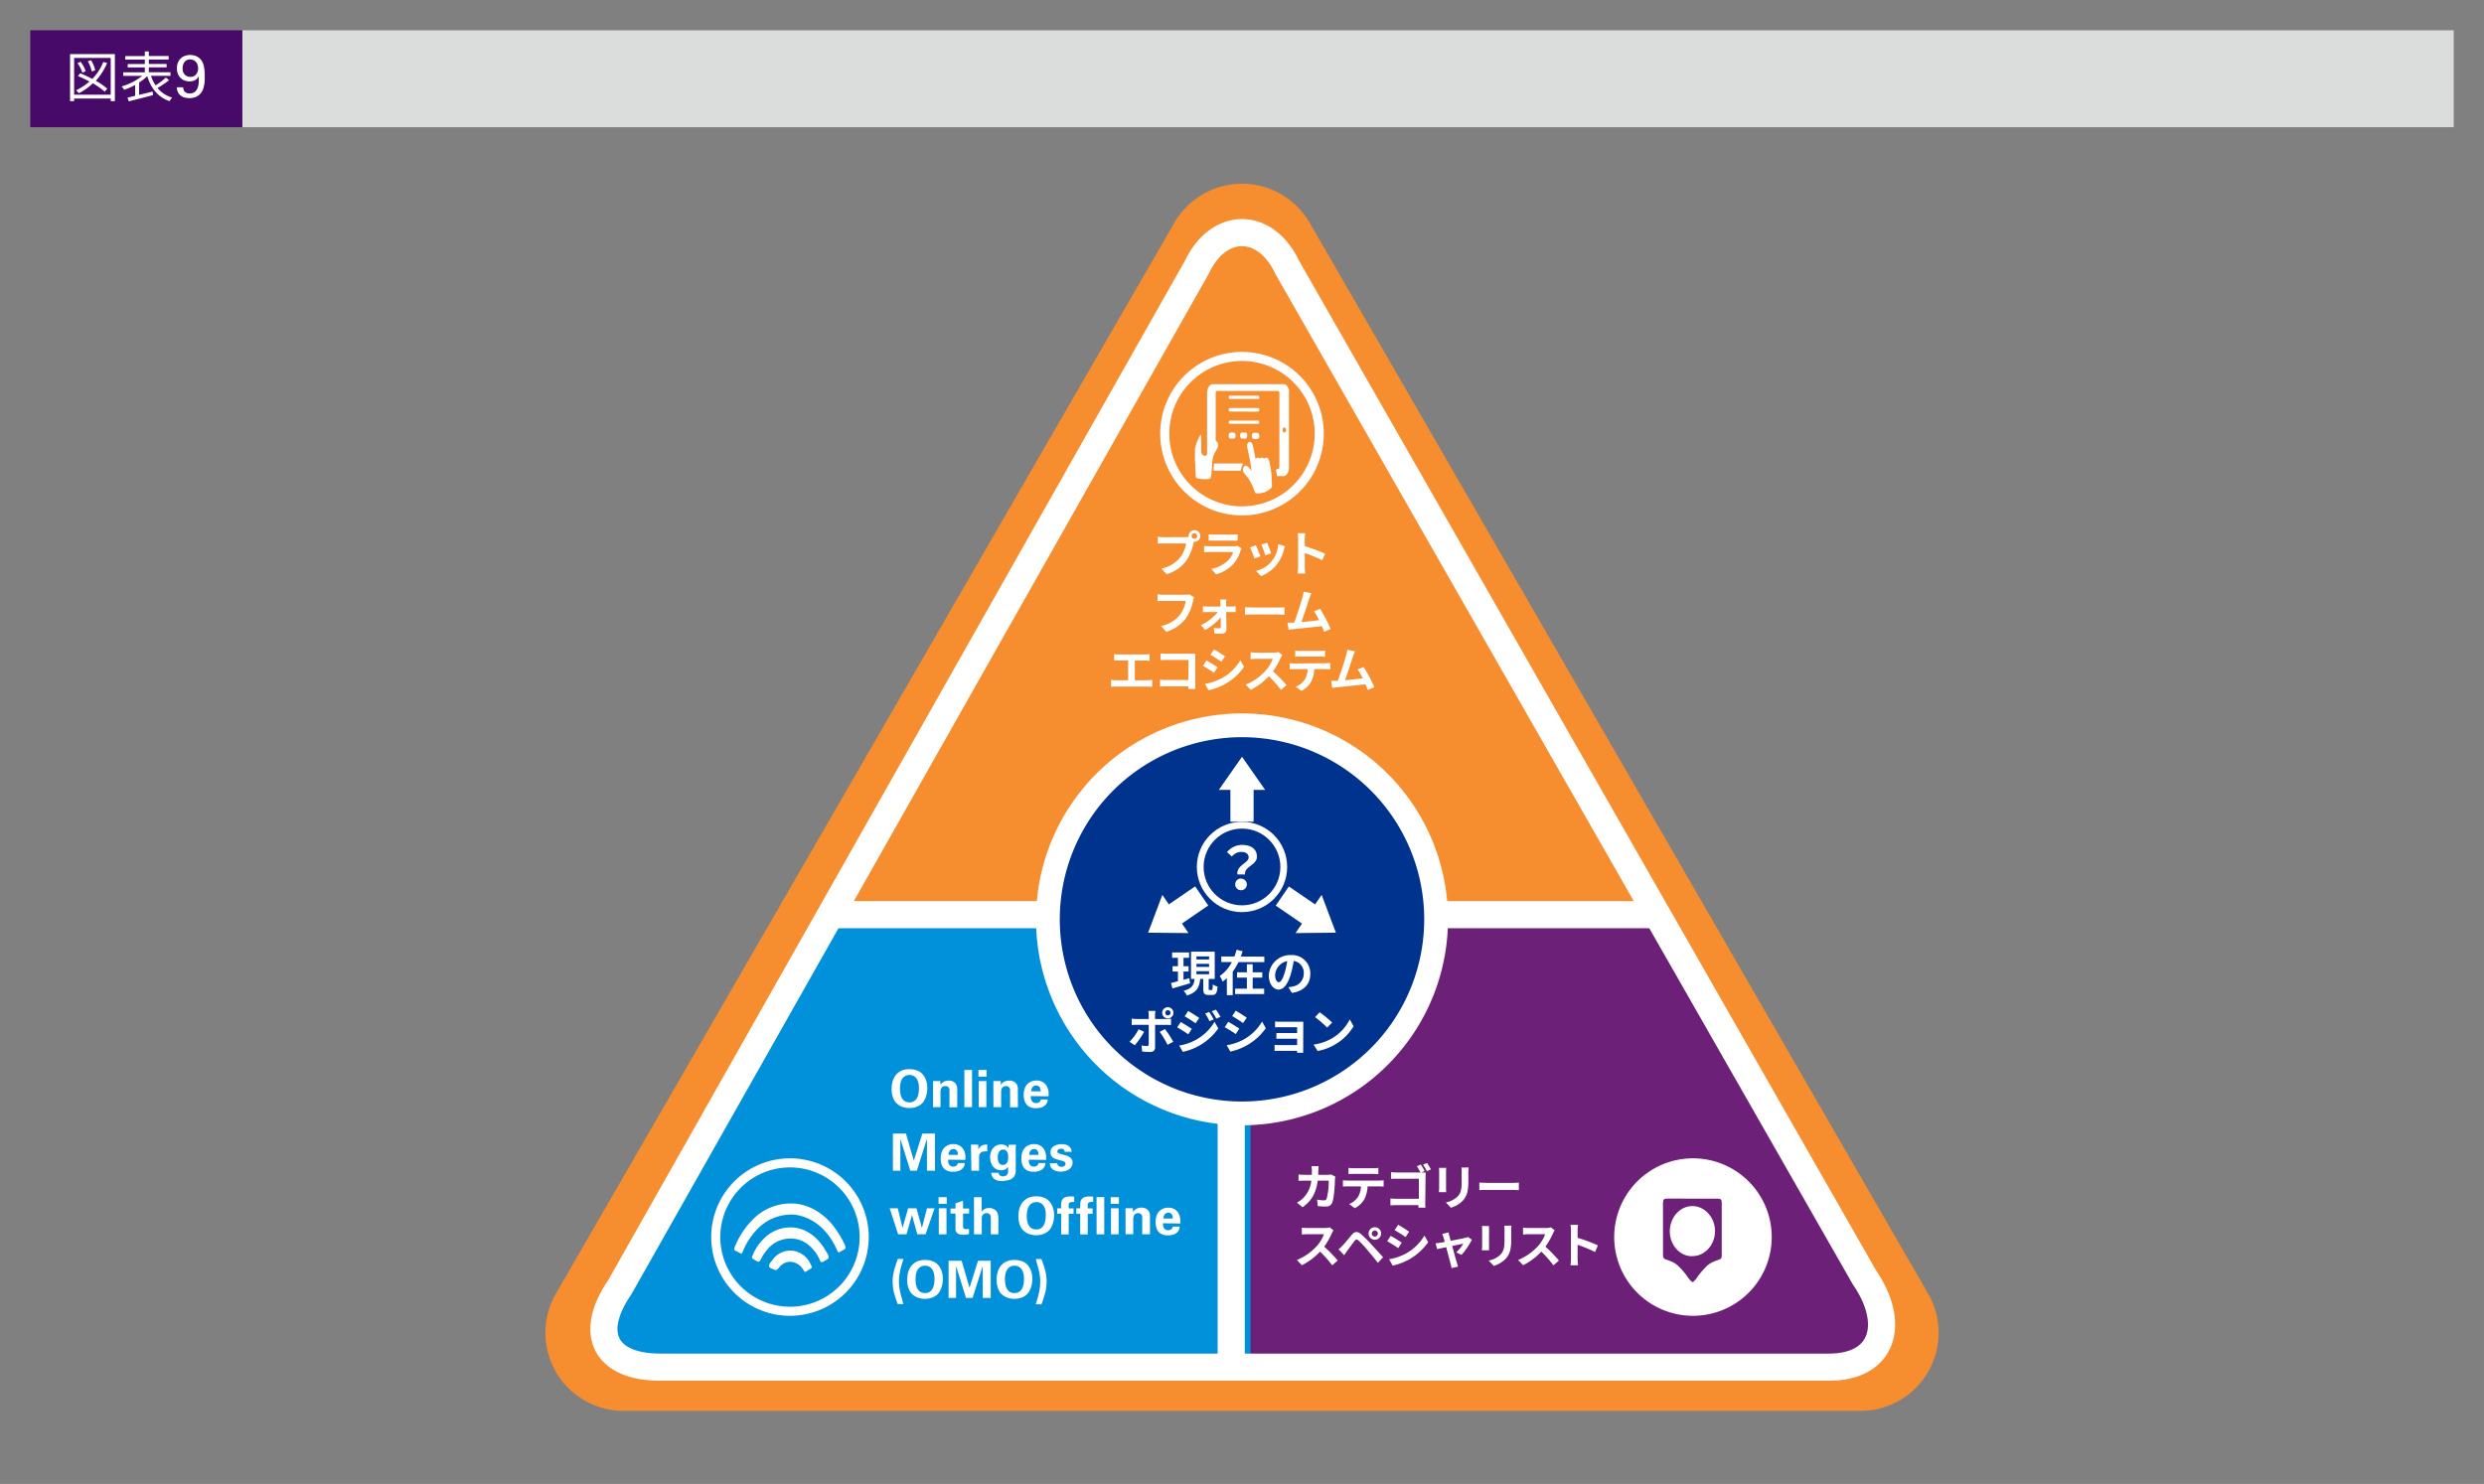
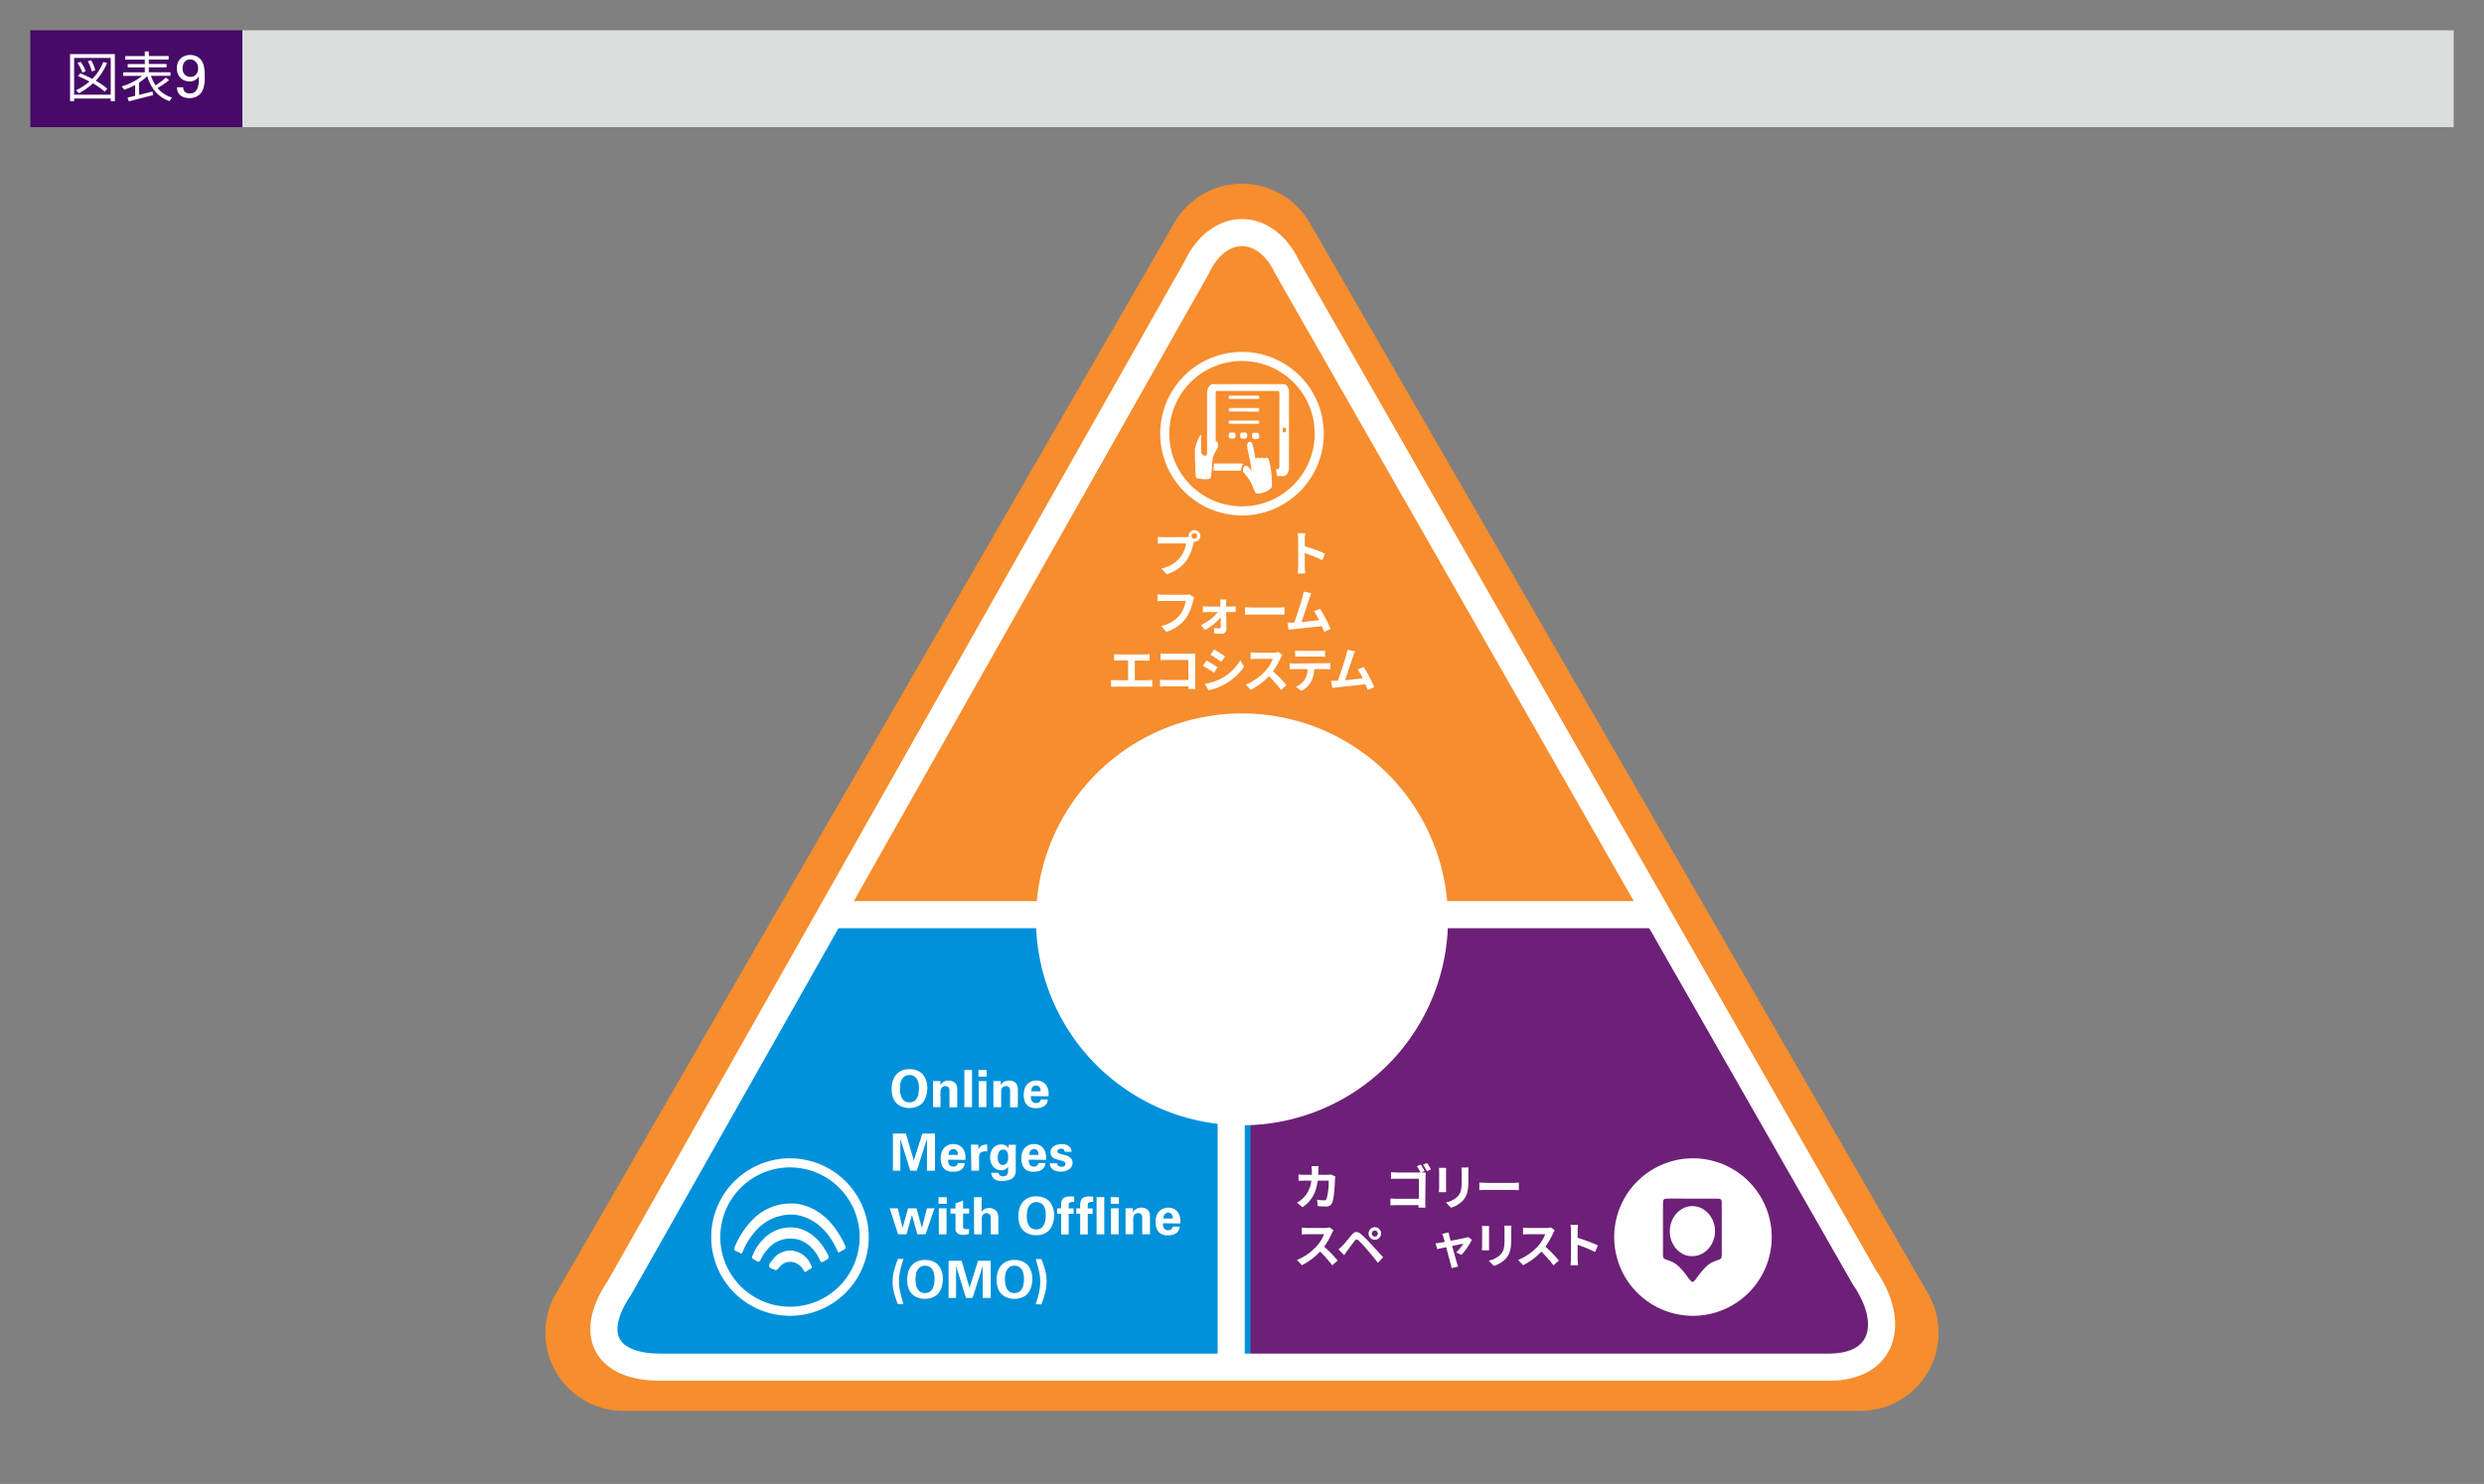
<svg xmlns="http://www.w3.org/2000/svg" viewBox="0 0 820 490">
  <rect x="0" y="0" width="820" height="490" fill="#808080" stroke="none" />
  <defs>
    <style>.cls-1{fill:#f68d2e;}.cls-1,.cls-2,.cls-3,.cls-8,.cls-9{fill-rule:evenodd;}.cls-2{fill:#6d2077;}.cls-3{fill:#0091da;}.cls-10,.cls-11,.cls-4{fill:none;}.cls-11,.cls-4{stroke:#fff;}.cls-4{stroke-width:8.96px;}.cls-5,.cls-8{fill:#fff;}.cls-6{fill:#dbdcdc;}.cls-7{fill:#470a68;}.cls-9{fill:#00338d;}.cls-11{stroke-miterlimit:10;stroke-width:2.24px;}</style>
  </defs>
  <g id="レイヤー_2" data-name="レイヤー 2">
    <g id="レイヤー_1-2" data-name="レイヤー 1">
      <path class="cls-1" d="M387.66,73.57,183.5,427.19a25.8,25.8,0,0,0,22.34,38.7H614.16a25.81,25.81,0,0,0,22.35-38.7L432.35,73.57a25.8,25.8,0,0,0-44.69,0" />
      <path class="cls-2" d="M407.66,437.09V302H547.05l68.38,119.69c10.62,15.47,6.23,29.73-11.63,29.73H407.66V437.09" />
      <path class="cls-3" d="M412.81,437.09V302H273.42L205.05,421.72c-10.63,15.47-6.24,29.73,11.62,29.73H412.81V437.09" />
      <path class="cls-4" d="M395,88.41,204.57,425.11C194,440.58,200,451.45,217.9,451.45H603.8c17.86,0,22.25-14.26,11.62-29.73L425,88.41C417.77,72.94,402.22,72.94,395,88.41Z" />
      <rect class="cls-5" x="272.48" y="297.55" width="276.26" height="8.96" />
      <rect class="cls-6" x="80" y="10" width="730" height="32" />
      <rect class="cls-7" x="10" y="10" width="70" height="32" />
      <path class="cls-5" d="M37.92,17.87V33.4H36.55v-.86H24.47v.86H23.13V17.87ZM36.55,31.26V19.14H24.47V31.26Zm-2-1a24.73,24.73,0,0,0-3.89-2.75A19.31,19.31,0,0,1,26,30.79a6.48,6.48,0,0,0-.89-1,18.13,18.13,0,0,0,4.42-2.86,38.42,38.42,0,0,0-3.8-1.82l.75-.9a39.8,39.8,0,0,1,4,1.85,17.26,17.26,0,0,0,3.62-5.6l1.25.34a20,20,0,0,1-3.73,5.87,23.54,23.54,0,0,1,3.8,2.62ZM27.2,24a11.26,11.26,0,0,0-1.62-3.15l1-.45a11,11,0,0,1,1.71,3.1Zm3.08-.41A11.39,11.39,0,0,0,29,20.24l1.06-.36a11.52,11.52,0,0,1,1.38,3.33Z" />
      <path class="cls-5" d="M55.83,26.47A32.11,32.11,0,0,1,52,29.06a9.78,9.78,0,0,0,4.84,3.17A4.54,4.54,0,0,0,56,33.4c-3.84-1.29-6.14-4.19-7.4-8.26a16.24,16.24,0,0,1-2.67,2.11v4.07c1.43-.35,3-.72,4.45-1.1l.14,1.19c-2.82.75-5.88,1.51-8,2.05l-.43-1.23c.72-.16,1.59-.36,2.52-.59V28.06A22.49,22.49,0,0,1,41,29.64a8.34,8.34,0,0,0-.86-1.1,19.69,19.69,0,0,0,6.82-3.49H40.68V23.88H47.8V22.26H42.16V21.14H47.8V19.68H41.35V18.51H47.8V17h1.33v1.49h6.55v1.17H49.13v1.46H55v1.12H49.13v1.62h7.16v1.17H49.85a12.23,12.23,0,0,0,1.51,3.15,26.22,26.22,0,0,0,3.4-2.56Z" />
      <path class="cls-5" d="M60.49,28.82a2.09,2.09,0,0,0,.5,1.46,2.2,2.2,0,0,0,1.69.56,2.43,2.43,0,0,0,1.75-.58,3.55,3.55,0,0,0,.89-1.46,6.89,6.89,0,0,0,.3-1.85c0-.65,0-1.25,0-1.79A3.08,3.08,0,0,1,65,26a3.47,3.47,0,0,1-.76.53,3.22,3.22,0,0,1-.83.27,4.14,4.14,0,0,1-.85.08A4.67,4.67,0,0,1,61,26.61a3.87,3.87,0,0,1-1.34-.83,4,4,0,0,1-.92-1.35,4.78,4.78,0,0,1-.34-1.88,4.85,4.85,0,0,1,.38-2,4,4,0,0,1,1-1.37,3.79,3.79,0,0,1,1.4-.78,5.19,5.19,0,0,1,1.6-.25,5.91,5.91,0,0,1,1.2.14,4.2,4.2,0,0,1,1.26.5,4.37,4.37,0,0,1,1.14,1,5,5,0,0,1,.83,1.7A9.84,9.84,0,0,1,67.48,23a16.5,16.5,0,0,1,.11,2.23c0,.34,0,.76,0,1.24A10.76,10.76,0,0,1,67.41,28,9.47,9.47,0,0,1,67,29.56,4.9,4.9,0,0,1,66.09,31a4.24,4.24,0,0,1-1.43,1,5.19,5.19,0,0,1-2.13.4,6.93,6.93,0,0,1-1.41-.16,3.56,3.56,0,0,1-1.32-.57,3.11,3.11,0,0,1-1-1.1,3.75,3.75,0,0,1-.4-1.76Zm4.91-6.23a3.73,3.73,0,0,0-.22-1.3,2.58,2.58,0,0,0-.6-.93,2.52,2.52,0,0,0-.85-.56,2.69,2.69,0,0,0-1-.18,2.43,2.43,0,0,0-1.06.23,2.28,2.28,0,0,0-.77.64,2.7,2.7,0,0,0-.46.93,3.85,3.85,0,0,0-.16,1.15A2.77,2.77,0,0,0,61,24.65a2.52,2.52,0,0,0,1.86.73,2.29,2.29,0,0,0,1.84-.77A3,3,0,0,0,65.4,22.59Z" />
      <rect class="cls-5" x="401.96" y="302.03" width="8.96" height="149.42" />
      <path class="cls-8" d="M478,303.58a68,68,0,1,1-68-68,68,68,0,0,1,68,68" />
-       <path class="cls-9" d="M470.15,303.58A60.15,60.15,0,1,1,410,243.43a60.14,60.14,0,0,1,60.15,60.15" />
      <path class="cls-5" d="M532.87,408.49a26,26,0,1,1,26,26,26,26,0,0,1-26-26" />
      <path class="cls-2" d="M558.65,414.77c3.92.08,7.35-3.44,7.49-8s-3.23-8.34-7.14-8.49c-4.2-.23-7.7,3.52-7.77,8.19s3.37,8.42,7.42,8.34m.07-19H567l.68.07a.79.79,0,0,1,.62.69,4.08,4.08,0,0,1,.07.92v17c0,.84-.21,1.22-.89,1.45s-1.1.39-1.65.62a7.8,7.8,0,0,0-2.82,1.91A28,28,0,0,0,560.1,422a7.16,7.16,0,0,1-1,1.15c-.27.23-.41.23-.75,0a10.87,10.87,0,0,1-1.44-1.76,21.52,21.52,0,0,0-3.09-3.52,7.48,7.48,0,0,0-2.68-1.53c-.28-.15-.62-.23-1-.38-.89-.23-1.17-.62-1.17-1.69V398a8,8,0,0,1,.07-1.3.82.82,0,0,1,.76-.85,17.69,17.69,0,0,1,1.92-.07Z" />
      <path class="cls-5" d="M260.78,385.49a23,23,0,1,1-23,23,23,23,0,0,1,23-23m0-3a26,26,0,1,0,26,26,26,26,0,0,0-26-26Z" />
      <path class="cls-8" d="M251.6,409.59a15,15,0,0,0-3,4.62c-.58,1.11-.44,1.3.29,1.67l.86.55c.87.37.87.37,1.59-.92a14.08,14.08,0,0,1,2.17-3.14,9.69,9.69,0,0,1,8.38-3.33c2.89.18,5.64,2,7.66,5a16.87,16.87,0,0,1,1.16,2.22c.43.74.57.55,1,.37l1.3-.74c.58-.37.72-.56.29-1.67-.44-.74-1-1.66-1.45-2.4-2.6-3.88-6.07-6.1-9.82-6.47a12.25,12.25,0,0,0-10.41,4.25m-3.9-6.09a28,28,0,0,0-5.2,8.31c-.29.92,0,1.11.43,1.3a7.46,7.46,0,0,1,1.16.55c.58.37.72.55,1.16-.55a22.7,22.7,0,0,1,4.19-6.66,15.61,15.61,0,0,1,12.86-5.36c4.47.56,8.81,3.15,12,8a28.22,28.22,0,0,1,2,3.69c.43.93.58.93,1,.56l1.3-.74c.44-.18.72-.37.29-1.48a32.67,32.67,0,0,0-2.46-4.43c-3.61-5.55-8.66-8.69-13.87-9.24a17.62,17.62,0,0,0-14.88,6.1m7.8,11.82a7.3,7.3,0,0,1,6.07-2.4,7.62,7.62,0,0,1,5.64,3.7c.14.37.29.55.43.92.72,1.11.29,1.11-.29,1.48l-1.15.74c-.58.37-.58.18-1.16-.74a5.21,5.21,0,0,0-3.75-2.4,4.48,4.48,0,0,0-3.91,1.66c-.86.92-1,1.29-1.73.92l-1-.37c-.58-.37-1.16-.55-.44-1.84l1.3-1.67" />
      <path class="cls-5" d="M410,119.2a24,24,0,1,1-24,24,24,24,0,0,1,24-24m0-3a27,27,0,1,0,27,27,27,27,0,0,0-27-27Z" />
      <path class="cls-8" d="M424,142.83c.24,0,.47-.36.55-.83s-.31-.83-.63-.83-.47.35-.47.83a.66.66,0,0,0,.55.83m1.5,12.14c-.24,1.07-.63,1.91-1.42,2.15l-.32.12a10,10,0,0,0-1.89,0c-.24,0-.32-.12-.4-.6l-.24-1.43.24-.35h.32c.47,0,.55-.24.55-1V130.09c0-.71-.08-1-.55-1h-20c-.4,0-.47.24-.47.71V147a1.38,1.38,0,0,1-.24.83,22.25,22.25,0,0,0-1.5,3.09c-.16.48-.32.6-.71.36s-.4-.24-.4-.95V129.85c0-1.78.87-3,2-3h23.22c.79,0,1.34.59,1.74,1.66l.08.48Z" />
      <path class="cls-8" d="M414.53,162.92a12.41,12.41,0,0,1-.87-2,15.45,15.45,0,0,0-2.92-4.64,1.87,1.87,0,0,1-.4-1.55c.16-.6.4-.84.79-1l.71.23a9.29,9.29,0,0,1,1.34,1.55c-.15-1.07-.31-2.14-.47-3.1-.32-1.54-.63-3.09-.95-4.52-.16-.83,0-1.66.47-1.9s1,0,1.27.83c.31,1.19.55,2.5.79,3.69v.12l.16.83.47-.24a.63.63,0,0,1,.87.12h.32a.63.63,0,0,1,1,0h.4c.55-.47,1.1-.24,1.42.72a28.11,28.11,0,0,1,.87,5.24c0,.95.08,1.9.08,2.85a1.16,1.16,0,0,1-.32,1.07,7.19,7.19,0,0,1-2.37,1.43,2.83,2.83,0,0,0-.95.24Z" />
      <path class="cls-8" d="M394.46,148.4a13.59,13.59,0,0,1,1.74-4.65l.23-.23a.76.76,0,0,1,.08.47v4.65c0,1,.24,1.54.87,1.78s1,0,1.35-.83a17.68,17.68,0,0,1,1.65-3.22,1.17,1.17,0,0,1,.64-.59.65.65,0,0,1,.87.24,1.85,1.85,0,0,1,.15,1.31,2.26,2.26,0,0,1-.31.95c-.32.48-.55,1.07-.87,1.55a8.62,8.62,0,0,0-.71,3.57,32.71,32.71,0,0,1-.4,3.93c-.08.47-.23.71-.63.83a11.43,11.43,0,0,1-4-.24c-.23-.12-.31-.24-.39-.59-.08-1.43-.16-2.86-.16-4.41l-.08-.24Z" />
      <path class="cls-8" d="M410.42,153.16a3.31,3.31,0,0,0-.71,1.9c0,.36-.16.36-.32.36H401c-.4,0-.4,0-.4-.71a4.87,4.87,0,0,0,.08-1.07c0-.48.16-.6.4-.6h9l.32.12" />
      <path class="cls-8" d="M410.66,135.9h-4.51a.56.56,0,0,1-.55-.6.55.55,0,0,1,.55-.59h9.09c.31,0,.47.23.47.59s-.16.6-.47.6c-1.5.11-3.08,0-4.58,0" />
      <path class="cls-8" d="M410.66,130.66h4.66c.23,0,.39.12.39.6s-.16.47-.39.47H406c-.23,0-.39-.24-.39-.59s.16-.48.39-.48h4.67Z" />
      <path class="cls-8" d="M410.66,138.87h4.58c.31,0,.47.24.47.6s-.16.47-.47.47h-9.17c-.31,0-.47-.11-.47-.47s.16-.6.47-.6Z" />
      <path class="cls-8" d="M410.58,144.83H410c-.39,0-.63-.36-.63-1s.24-1,.63-1h1.11c.39,0,.71.36.63,1s-.24,1-.63,1Z" />
      <path class="cls-8" d="M414.53,142.92H415c.4,0,.63.36.71,1s-.31,1-.71,1a1.9,1.9,0,0,1-1.11,0c-.39,0-.63-.36-.63-1s.24-1,.63-1Z" />
      <path class="cls-8" d="M406.78,144.83h-.63c-.31,0-.63-.36-.55-1s.24-1,.55-1h1.11c.39,0,.63.36.63,1s-.24,1-.63,1Z" />
      <rect class="cls-10" x="373.47" y="252.61" width="69.19" height="8.86" />
      <path class="cls-10" d="M374.16,253.3v7.56a58.64,58.64,0,0,1,14.31-7.56Zm54.32,0a58.15,58.15,0,0,1,13.5,7v-7Z" />
      <path class="cls-5" d="M391.47,177.36a6.67,6.67,0,0,0,.92-.06,1.46,1.46,0,0,1,0-.31,1.92,1.92,0,1,1,1.93,1.91.71.71,0,0,1-.21,0l-.13.48a16.3,16.3,0,0,1-2.4,5.83,12.71,12.71,0,0,1-6.44,4.42l-1.74-1.91a10.5,10.5,0,0,0,6.27-3.76,10.22,10.22,0,0,0,1.89-4.51h-7.46c-.73,0-1.48,0-1.9.06v-2.26a16.36,16.36,0,0,0,1.9.13Zm3.72-.37a.92.92,0,1,0-.91.92A.92.92,0,0,0,395.19,177Z" />
-       <path class="cls-5" d="M409.85,181.09a6.12,6.12,0,0,0-.3.67,11.49,11.49,0,0,1-2.37,4.44,12.07,12.07,0,0,1-5.72,3.46l-1.6-1.81a10.83,10.83,0,0,0,5.56-2.81,7,7,0,0,0,1.65-2.76h-7.74c-.38,0-1.18,0-1.85.08v-2.08c.67.06,1.36.09,1.85.09h7.93a3.32,3.32,0,0,0,1.17-.16ZM399,176.45a14.38,14.38,0,0,0,1.67.08h6.16a16.19,16.19,0,0,0,1.73-.08v2.06c-.44,0-1.19,0-1.76,0h-6.13c-.52,0-1.21,0-1.67,0Z" />
-       <path class="cls-5" d="M416.07,183.7l-1.95.74a33.94,33.94,0,0,0-1.46-3.7l1.92-.69C415,180.87,415.75,182.8,416.07,183.7Zm8.13-3.33c-.19.51-.29.85-.38,1.17a12.94,12.94,0,0,1-2.18,4.69,12.49,12.49,0,0,1-5.36,4l-1.68-1.71a9.45,9.45,0,0,0,7.34-8.84Zm-4.59,2.34-1.92.67a27.94,27.94,0,0,0-1.3-3.55l1.9-.63C418.6,179.89,419.38,182,419.61,182.71Z" />
      <path class="cls-5" d="M436.5,185a46.55,46.55,0,0,0-5.78-2.38v4.53c0,.46.08,1.58.15,2.23h-2.5a16.6,16.6,0,0,0,.16-2.23V178a11.34,11.34,0,0,0-.16-1.93h2.5a15.94,15.94,0,0,0-.15,1.93v2.36a51.26,51.26,0,0,1,6.69,2.48Z" />
      <path class="cls-5" d="M394.21,197.27a6.07,6.07,0,0,0-.35,1.12,16.55,16.55,0,0,1-2.4,5.82,12.83,12.83,0,0,1-6.44,4.42l-1.74-1.92a10.56,10.56,0,0,0,6.27-3.75,10.06,10.06,0,0,0,1.87-4.51H384c-.72,0-1.48,0-1.9.06v-2.25c.48.05,1.39.13,1.92.13h7.4a5.44,5.44,0,0,0,1.26-.13Z" />
      <path class="cls-5" d="M406.61,200.28c.42,0,1-.07,1.3-.1v1.94c-.37,0-.87,0-1.22,0h-1.92c.05,1.91.09,4.09.11,5.72a1.4,1.4,0,0,1-1.55,1.41c-.77,0-1.76,0-2.48-.08l-.13-1.83a14,14,0,0,0,1.84.15c.3,0,.42-.18.42-.5,0-.78,0-1.95,0-3.17a18,18,0,0,1-5.17,4.21l-1.39-1.6a16,16,0,0,0,5.6-4.31h-3.42c-.47,0-1,0-1.51.07v-2a13.75,13.75,0,0,0,1.46.1h4.35c0-.36,0-.68,0-1a10.85,10.85,0,0,0-.13-1.33h2.07a11.25,11.25,0,0,0-.07,1.33l0,1Z" />
      <path class="cls-5" d="M411,200.52c.57,0,1.74.09,2.57.09h8.6c.73,0,1.45-.06,1.87-.09V203c-.38,0-1.2-.08-1.87-.08h-8.6c-.91,0-2,0-2.57.08Z" />
      <path class="cls-5" d="M437.11,208.65c-.2-.55-.46-1.2-.75-1.89-2.61.3-7.46.81-9.47,1l-1.51.19-.37-2.33c.55,0,1.24,0,1.76,0h.44c.92-2.37,2.3-6.76,2.76-8.42a12.31,12.31,0,0,0,.39-1.84l2.54.51c-.22.48-.44,1.07-.68,1.77-.52,1.57-1.81,5.64-2.61,7.78,1.95-.19,4.22-.44,5.84-.64a19.6,19.6,0,0,0-1.68-2.93l2-.81a47.77,47.77,0,0,1,3.5,6.66Z" />
      <path class="cls-5" d="M378.89,224.61a10,10,0,0,0,1.49-.12v2.32a11.3,11.3,0,0,0-1.49-.08H368.35a12.14,12.14,0,0,0-1.57.08v-2.32a9.15,9.15,0,0,0,1.57.12h4.06v-6.53h-3.09c-.43,0-1.12,0-1.52.07V216a10.78,10.78,0,0,0,1.52.1H378a14.72,14.72,0,0,0,1.5-.1v2.2c-.48,0-1-.07-1.5-.07h-3.38v6.53Z" />
      <path class="cls-5" d="M392.31,227.48c0-.26,0-.53,0-.83H385c-.63,0-1.54,0-2.07.09v-2.29c.56.05,1.28.1,2,.1h7.38v-6.63h-7.19c-.67,0-1.53,0-2,.07v-2.23a19.16,19.16,0,0,0,2,.1h8.06l1.4,0c0,.36,0,1,0,1.47v8.29c0,.56,0,1.41.06,1.89Z" />
      <path class="cls-5" d="M401.92,220.36l-1.17,1.79a39.87,39.87,0,0,0-3.65-2.27l1.17-1.78C399.35,218.68,401.11,219.78,401.92,220.36Zm1.3,3.66a16.31,16.31,0,0,0,6.23-6l1.23,2.18a19.31,19.31,0,0,1-6.37,5.74,19.62,19.62,0,0,1-5.35,2l-1.2-2.12A17.58,17.58,0,0,0,403.22,224Zm1.17-7.28-1.2,1.78c-.9-.63-2.56-1.72-3.62-2.31l1.17-1.76C401.79,215,403.55,216.16,404.39,216.74Z" />
      <path class="cls-5" d="M423.3,216.27a10.29,10.29,0,0,0-.56,1,23.33,23.33,0,0,1-2.51,4.4,44.73,44.73,0,0,1,4.47,4.58l-1.83,1.58a37.09,37.09,0,0,0-4-4.53,21.23,21.23,0,0,1-6,4.5l-1.65-1.73a18.1,18.1,0,0,0,6.56-4.59,12.31,12.31,0,0,0,2.39-3.93h-5.43c-.67,0-1.55.1-1.89.12v-2.28a16.52,16.52,0,0,0,1.89.12h5.64a5.82,5.82,0,0,0,1.66-.21Z" />
      <path class="cls-5" d="M437.71,219a13.08,13.08,0,0,0,1.45-.09V221c-.4,0-1-.05-1.45-.05h-3.86a10.13,10.13,0,0,1-1,4.11,7.66,7.66,0,0,1-3.21,3.08l-1.88-1.36a6.68,6.68,0,0,0,2.9-2.29,6.79,6.79,0,0,0,1-3.54h-4.4c-.46,0-1.09,0-1.53.06V219c.48.05,1,.09,1.53.09Zm-8.44-2.19c-.56,0-1.23,0-1.71.07v-2.07a11.89,11.89,0,0,0,1.69.11h6.44a12.66,12.66,0,0,0,1.73-.11v2.07c-.56,0-1.17-.07-1.73-.07Z" />
      <path class="cls-5" d="M451.52,227.85c-.21-.55-.47-1.2-.76-1.89-2.6.3-7.46.81-9.47,1l-1.51.19-.36-2.33c.54,0,1.23,0,1.76,0h.43c.93-2.37,2.3-6.76,2.77-8.42a12.07,12.07,0,0,0,.38-1.84l2.55.51a16.94,16.94,0,0,0-.69,1.77c-.51,1.57-1.81,5.64-2.61,7.78,1.95-.19,4.22-.44,5.84-.64a19.6,19.6,0,0,0-1.68-2.93l2-.81a48.94,48.94,0,0,1,3.51,6.66Z" />
      <path class="cls-5" d="M392.85,324.69c-2,.6-4.16,1.22-5.81,1.7l-.48-1.79c.64-.15,1.43-.35,2.29-.58V320.8h-1.77v-1.74h1.77v-2.79h-1.92v-1.76h5.6v1.76h-1.84v2.79h1.67v1.74h-1.67v2.74l1.91-.53Zm7.11,2.23c.29,0,.35-.26.39-1.86a4.93,4.93,0,0,0,1.58.71c-.16,2.19-.58,2.78-1.76,2.78H399c-1.47,0-1.79-.54-1.79-2.16v-3.14h-1c-.29,2.61-1,4.47-4.43,5.48a5.87,5.87,0,0,0-1.06-1.57c2.9-.72,3.41-2,3.62-3.91h-1.17v-9H401v9h-2v3.14c0,.46,0,.53.3.53Zm-5-10.09h4.17v-1h-4.17Zm0,2.44h4.17v-1h-4.17Zm0,2.43h4.17v-1h-4.17Z" />
      <path class="cls-5" d="M417.37,315.89v1.82H408.8a17.63,17.63,0,0,1-1.87,3.16v7.75H405V323a11.92,11.92,0,0,1-1.4,1.13,12.92,12.92,0,0,0-.95-1.85,12.09,12.09,0,0,0,4-4.61h-3.48v-1.82h4.33c.27-.75.51-1.49.7-2.22l2,.47c-.18.6-.38,1.17-.61,1.75Zm-3.84,10.58h3.79v1.76h-9.59v-1.76h3.88v-3.65h-3.25v-1.76h3.25V318.4h1.92v2.66h3.17v1.76h-3.17Z" />
      <path class="cls-5" d="M425.31,326c.61-.08,1.06-.16,1.48-.25a4.3,4.3,0,0,0,3.6-4.25,3.93,3.93,0,0,0-3.32-4.19,33.65,33.65,0,0,1-.94,4.31c-.95,3.2-2.32,5.15-4.05,5.15s-3.23-1.94-3.23-4.61a7.07,7.07,0,0,1,7.29-6.79,6.05,6.05,0,0,1,6.41,6.2c0,3.33-2.05,5.7-6.05,6.3Zm-1.23-4.8a25.06,25.06,0,0,0,.85-3.84,5,5,0,0,0-4,4.59c0,1.6.64,2.39,1.23,2.39S423.44,323.36,424.08,321.22Z" />
      <path class="cls-5" d="M377.69,340.69a25.39,25.39,0,0,1-3.09,4.47L372.87,344a16.66,16.66,0,0,0,3-4.13Zm3.62-2.27v7.44c0,.93-.53,1.51-1.67,1.51a22.32,22.32,0,0,1-2.61-.15l-.19-2a10.8,10.8,0,0,0,1.78.19c.41,0,.57-.16.59-.58,0-.59,0-5.66,0-6.41v0h-4.07c-.48,0-1.1,0-1.55.06v-2.13a11.3,11.3,0,0,0,1.55.13h4.07V335.2a7.68,7.68,0,0,0-.15-1.39h2.37a13.47,13.47,0,0,0-.14,1.39v1.28H385a13.49,13.49,0,0,0,1.57-.11v2.1c-.5,0-1.13-.05-1.56-.05Zm3.26,1.38a36.19,36.19,0,0,1,2.74,4.21l-1.89,1a30.4,30.4,0,0,0-2.59-4.29Zm-.91-5.37a1.85,1.85,0,1,1,1.86,1.86A1.85,1.85,0,0,1,383.66,334.43Zm1,0a.87.87,0,1,0,1.74,0,.87.87,0,0,0-1.74,0Z" />
      <path class="cls-5" d="M393.43,339.75l-1.17,1.79c-.91-.64-2.58-1.71-3.65-2.29l1.15-1.76C390.85,338.07,392.61,339.17,393.43,339.75Zm1.28,3.65a16.16,16.16,0,0,0,6.22-6l1.24,2.18a19.32,19.32,0,0,1-6.36,5.76,19.52,19.52,0,0,1-5.35,2l-1.19-2.09A17.35,17.35,0,0,0,394.71,343.4Zm1.17-7.27-1.19,1.76c-.9-.62-2.56-1.7-3.62-2.29l1.16-1.76C393.28,334.42,395,335.55,395.88,336.13Zm4.77.5-1.4.59a13.66,13.66,0,0,0-1.41-2.51l1.33-.56A22.86,22.86,0,0,1,400.65,336.63Zm2.24-.87-1.36.61a16,16,0,0,0-1.51-2.43l1.36-.56A21.2,21.2,0,0,1,402.89,335.76Z" />
      <path class="cls-5" d="M409.11,339.67l-1.17,1.79a42.19,42.19,0,0,0-3.65-2.27l1.17-1.78C406.53,338,408.29,339.09,409.11,339.67Zm1.29,3.66a16.24,16.24,0,0,0,6.23-6l1.23,2.18a19.11,19.11,0,0,1-6.37,5.74,19.56,19.56,0,0,1-5.34,2l-1.2-2.11A17.72,17.72,0,0,0,410.4,343.33Zm1.17-7.28-1.2,1.78c-.89-.63-2.56-1.72-3.61-2.31l1.16-1.76C409,334.35,410.74,335.47,411.57,336.05Z" />
      <path class="cls-5" d="M430.2,346.55c0,.26,0,.8,0,1.09h-2a5.84,5.84,0,0,0,0-.64h-6.07c-.44,0-1.1,0-1.37.05v-2c.27,0,.81.06,1.39.06h6.05V343h-5.11c-.61,0-1.37,0-1.74,0v-1.88c.42,0,1.13,0,1.74,0h5.11v-1.93h-5.28c-.6,0-1.6,0-2,.06v-1.94c.42.05,1.39.08,2,.08H429c.38,0,1,0,1.23,0,0,.21,0,.74,0,1.08Z" />
      <path class="cls-5" d="M439.76,342.84a15.21,15.21,0,0,0,5.82-6.23l1.25,2.26a16.91,16.91,0,0,1-5.92,5.92,17.39,17.39,0,0,1-5.94,2.26l-1.35-2.12A16.51,16.51,0,0,0,439.76,342.84Zm0-5.19-1.64,1.68a33.88,33.88,0,0,0-4-3.46l1.51-1.6A34.56,34.56,0,0,1,439.76,337.65Z" />
      <path class="cls-5" d="M440.81,388.5a6.84,6.84,0,0,0-.11.85c-.06,1.73-.26,6.2-.94,7.83a2,2,0,0,1-2.07,1.23c-.91,0-1.87-.06-2.66-.13l-.24-2.14a13.73,13.73,0,0,0,2.24.22.85.85,0,0,0,.92-.56,22.07,22.07,0,0,0,.67-5.93H435c-.59,4.22-2.11,6.73-5,8.77l-1.86-1.51a9,9,0,0,0,2.1-1.57,9.37,9.37,0,0,0,2.64-5.69h-2.11c-.55,0-1.43,0-2.11.06v-2.1c.67.07,1.5.11,2.11.11h2.29c0-.44,0-.91,0-1.39a12.58,12.58,0,0,0-.11-1.47h2.35c-.05.37-.08,1-.1,1.42s0,1-.06,1.44h3a7.19,7.19,0,0,0,1.22-.11Z" />
-       <path class="cls-5" d="M455.31,389.83a13.08,13.08,0,0,0,1.45-.09v2.08c-.4,0-1-.05-1.45-.05h-3.86a10.3,10.3,0,0,1-1,4.11,7.69,7.69,0,0,1-3.22,3.08l-1.87-1.36a6.71,6.71,0,0,0,2.89-2.29,7,7,0,0,0,1-3.54h-4.41c-.46,0-1.08,0-1.53.06v-2.09c.48.05,1,.09,1.53.09Zm-8.44-2.19c-.56,0-1.23,0-1.71.06v-2.06a11.94,11.94,0,0,0,1.7.11h6.43a12.46,12.46,0,0,0,1.73-.11v2.06c-.56,0-1.17-.06-1.73-.06Z" />
      <path class="cls-5" d="M470.5,396.89c0,.56,0,1.41.08,1.89h-2.32c0-.26,0-.54,0-.83H461c-.62,0-1.52.05-2,.09v-2.29c.55.05,1.27.1,2,.1h7.39v-6.63h-7.2c-.67,0-1.54,0-2,.07v-2.23a19.64,19.64,0,0,0,2,.1h7.71a14.42,14.42,0,0,0-1.18-2.07l1.31-.54a19.62,19.62,0,0,1,1.25,2.15l-1.1.46h.08l1.39,0c0,.37-.05,1-.05,1.47Zm.59-12.85c.4.57,1,1.55,1.28,2.11l-1.33.58a17.67,17.67,0,0,0-1.28-2.15Z" />
      <path class="cls-5" d="M477.41,385.64c0,.35-.05.7-.05,1.22v5.41c0,.4,0,1,.05,1.39H475c0-.31.08-.93.08-1.41v-5.39c0-.31,0-.87-.06-1.22Zm7.38-.14c0,.44-.07,1-.07,1.6v3.16c0,3.45-.67,4.92-1.85,6.23a9.31,9.31,0,0,1-3.89,2.32l-1.68-1.76a7.51,7.51,0,0,0,3.92-2c1.09-1.21,1.29-2.41,1.29-4.9v-3a12,12,0,0,0-.09-1.6Z" />
      <path class="cls-5" d="M488.35,390.5c.57.05,1.74.1,2.57.1h8.6c.74,0,1.46-.06,1.87-.1V393c-.38,0-1.2-.08-1.87-.08h-8.6c-.91,0-2,0-2.57.08Z" />
      <path class="cls-5" d="M440.2,406.26a10.29,10.29,0,0,0-.56,1,23.65,23.65,0,0,1-2.51,4.4,44.73,44.73,0,0,1,4.47,4.58l-1.83,1.58a37.09,37.09,0,0,0-4-4.53,21.23,21.23,0,0,1-6,4.5l-1.65-1.73a18.1,18.1,0,0,0,6.56-4.59,12.31,12.31,0,0,0,2.39-3.93h-5.43c-.67,0-1.55.1-1.89.12v-2.28a16.52,16.52,0,0,0,1.89.12h5.64a5.82,5.82,0,0,0,1.66-.21Z" />
      <path class="cls-5" d="M443.15,411.35c.74-.73,2-2.3,3.08-3.61,1-1.14,1.82-1.25,3.14-.15a41.63,41.63,0,0,1,3.26,3.25c1.07,1.17,2.79,3,3.94,4.32L454.86,417c-1-1.31-2.49-3.09-3.43-4.19a32.11,32.11,0,0,0-2.95-3.17c-.56-.48-.83-.48-1.29.09-.63.8-1.78,2.39-2.44,3.27-.36.49-.75,1.07-1,1.49l-1.89-1.94C442.32,412.17,442.67,411.83,443.15,411.35Zm10.7-6.11a2.07,2.07,0,1,1,0,4.14,2.07,2.07,0,1,1,0-4.14Zm0,3.09a1,1,0,1,0-1-1A1,1,0,0,0,453.85,408.33Z" />
-       <path class="cls-5" d="M462.74,410.35l-1.17,1.79a39.87,39.87,0,0,0-3.65-2.27l1.17-1.78C460.17,408.67,461.93,409.77,462.74,410.35ZM464,414a16.28,16.28,0,0,0,6.22-6l1.24,2.18a19.42,19.42,0,0,1-6.37,5.74,19.62,19.62,0,0,1-5.35,2l-1.2-2.12A17.58,17.58,0,0,0,464,414Zm1.17-7.28L464,408.5c-.9-.62-2.56-1.71-3.62-2.3l1.17-1.76C462.61,405,464.37,406.15,465.21,406.73Z" />
      <path class="cls-5" d="M480.72,413.55a14.1,14.1,0,0,0,2.35-2.88l-3.69.76c.6,2.2,1.28,4.66,1.53,5.49.1.29.31,1,.43,1.32l-2.17.52a9.59,9.59,0,0,0-.29-1.39c-.24-.86-.9-3.34-1.47-5.54l-3,.64-.49-1.92a12.87,12.87,0,0,0,1.47-.19c.22,0,.8-.13,1.54-.27-.16-.63-.31-1.14-.42-1.49a5.31,5.31,0,0,0-.45-1.14l2.15-.51c.06.39.16.8.25,1.22l.44,1.55c2-.38,4.27-.81,4.89-1a2.82,2.82,0,0,0,.82-.26l1.28.92a25.07,25.07,0,0,1-3.41,5Z" />
      <path class="cls-5" d="M491.55,404.84c0,.35,0,.7,0,1.22v5.41c0,.4,0,1,0,1.39h-2.36c0-.31.08-.93.08-1.41v-5.39a10.45,10.45,0,0,0-.07-1.22Zm7.38-.14c0,.44-.06,1-.06,1.6v3.16c0,3.45-.67,4.92-1.86,6.23a9.25,9.25,0,0,1-3.89,2.32l-1.68-1.76a7.47,7.47,0,0,0,3.92-2c1.09-1.21,1.3-2.41,1.3-4.9v-3a10.33,10.33,0,0,0-.1-1.6Z" />
      <path class="cls-5" d="M513.23,406.26a7.3,7.3,0,0,0-.56,1,24.23,24.23,0,0,1-2.51,4.4,43.51,43.51,0,0,1,4.46,4.58l-1.82,1.58a36.4,36.4,0,0,0-4-4.53,21,21,0,0,1-6,4.5l-1.65-1.73a18.28,18.28,0,0,0,6.56-4.59,12.26,12.26,0,0,0,2.38-3.93h-5.42c-.67,0-1.55.1-1.89.12v-2.28a16.38,16.38,0,0,0,1.89.12h5.63a5.85,5.85,0,0,0,1.67-.21Z" />
      <path class="cls-5" d="M526.56,413.43a46.41,46.41,0,0,0-5.77-2.38v4.53c0,.46.08,1.58.14,2.22h-2.5a16.34,16.34,0,0,0,.16-2.22v-9.19a11.34,11.34,0,0,0-.16-1.93h2.5a18.39,18.39,0,0,0-.14,1.93v2.36a52.37,52.37,0,0,1,6.69,2.48Z" />
      <path class="cls-5" d="M294.33,359.62a9.74,9.74,0,0,1,.3-2.4,5.94,5.94,0,0,1,1-2.11,5.23,5.23,0,0,1,1.82-1.49,6.13,6.13,0,0,1,2.79-.57,10.12,10.12,0,0,1,1.06.06,5.93,5.93,0,0,1,1.13.26,5.17,5.17,0,0,1,1.13.51,4.29,4.29,0,0,1,1,.83,5.85,5.85,0,0,1,.8,1.18,7.28,7.28,0,0,1,.47,1.24,6.46,6.46,0,0,1,.23,1.18,9.87,9.87,0,0,1,.06,1,8.73,8.73,0,0,1-.1,1.34,9.25,9.25,0,0,1-.3,1.31,7.28,7.28,0,0,1-.48,1.18,4.94,4.94,0,0,1-.66,1,4.31,4.31,0,0,1-1.12.91,5.72,5.72,0,0,1-1.2.53,5.5,5.5,0,0,1-1.13.25,8.74,8.74,0,0,1-.92.06,7.22,7.22,0,0,1-2.36-.4,5.3,5.3,0,0,1-2-1.29,4.25,4.25,0,0,1-.8-1.15,7.31,7.31,0,0,1-.46-1.25,5.78,5.78,0,0,1-.2-1.2C294.35,360.23,294.33,359.9,294.33,359.62Zm2.76-.08a9.31,9.31,0,0,0,.18,1.8A4,4,0,0,0,298,363a2.74,2.74,0,0,0,.8.69,2.84,2.84,0,0,0,1.43.3,2.54,2.54,0,0,0,2.3-1.14,4.17,4.17,0,0,0,.3-.53,4,4,0,0,0,.27-.73,9.18,9.18,0,0,0,.18-1,9.41,9.41,0,0,0,.08-1.28c0-.29,0-.64-.06-1a5,5,0,0,0-.25-1.15,3.29,3.29,0,0,0-1.11-1.66,2.87,2.87,0,0,0-1.69-.52,3.07,3.07,0,0,0-1.33.28,2.76,2.76,0,0,0-.93.76,3.61,3.61,0,0,0-.72,1.57A10.55,10.55,0,0,0,297.09,359.54Z" />
      <path class="cls-5" d="M308,358.54v-.18c0-.11,0-.24,0-.39s0-.32,0-.5,0-.34,0-.5h2.41l.07,1.29a2.32,2.32,0,0,1,.27-.39,2.43,2.43,0,0,1,.51-.5A3.13,3.13,0,0,1,312,357a3.43,3.43,0,0,1,1.19-.18,3.18,3.18,0,0,1,1.08.17,2.62,2.62,0,0,1,.78.42,2.16,2.16,0,0,1,.49.52,2.69,2.69,0,0,1,.26.5,3.57,3.57,0,0,1,.12.4,2.65,2.65,0,0,1,.08.48,6.52,6.52,0,0,1,0,.68c0,.27,0,.6,0,1v4.64h-2.57v-5.34c0-.18,0-.34,0-.5a1.11,1.11,0,0,0-.12-.43,1.4,1.4,0,0,0-.44-.51,1.26,1.26,0,0,0-.79-.22,1.6,1.6,0,0,0-.75.18,1.54,1.54,0,0,0-.56.48,2.37,2.37,0,0,0-.21.49,3.15,3.15,0,0,0-.09.82v5H308Z" />
      <path class="cls-5" d="M318.35,353.32h2.53v12.27h-2.53Z" />
      <path class="cls-5" d="M323,353.32h2.7v2.19H323Zm.08,3.67h2.54v8.6h-2.54Z" />
      <path class="cls-5" d="M327.92,358.54v-.18c0-.11,0-.24,0-.39s0-.32,0-.5l0-.5h2.42l.06,1.29q.09-.15.27-.39a3,3,0,0,1,.51-.5A3.3,3.3,0,0,1,332,357a3.51,3.51,0,0,1,1.19-.18,3.24,3.24,0,0,1,1.09.17,2.56,2.56,0,0,1,.77.42,2.21,2.21,0,0,1,.5.52,4.94,4.94,0,0,1,.26.5l.12.4a4,4,0,0,1,.08.48c0,.19,0,.41,0,.68s0,.6,0,1v4.64h-2.57v-5.34c0-.18,0-.34,0-.5a1.11,1.11,0,0,0-.12-.43,1.37,1.37,0,0,0-.43-.51,1.28,1.28,0,0,0-.79-.22,1.67,1.67,0,0,0-.76.18,1.51,1.51,0,0,0-.55.48,1.63,1.63,0,0,0-.21.49,3.15,3.15,0,0,0-.09.82v5h-2.54Z" />
      <path class="cls-5" d="M340.3,361.94c0,.13,0,.33,0,.59a2.14,2.14,0,0,0,.2.77,1.75,1.75,0,0,0,.51.65,1.59,1.59,0,0,0,1,.28A1.78,1.78,0,0,0,343,364a1.41,1.41,0,0,0,.6-.95h2.3a8.22,8.22,0,0,1-.16.82,2.59,2.59,0,0,1-.66,1.05,3,3,0,0,1-1.26.75,5.6,5.6,0,0,1-1.75.26c-.18,0-.4,0-.65,0a4,4,0,0,1-.8-.15,5.26,5.26,0,0,1-.83-.32,2.41,2.41,0,0,1-.74-.57,3.4,3.4,0,0,1-.85-1.46,6.47,6.47,0,0,1-.26-1.88,8.11,8.11,0,0,1,.08-1.09,5.2,5.2,0,0,1,.27-1.1,4.17,4.17,0,0,1,.54-1,3.7,3.7,0,0,1,.9-.86,3.92,3.92,0,0,1,1.09-.52,4.25,4.25,0,0,1,1.32-.19,4.52,4.52,0,0,1,1,.1,3.6,3.6,0,0,1,.95.34,3.59,3.59,0,0,1,1.57,1.63,4,4,0,0,1,.33.89,7,7,0,0,1,.16.85,5.36,5.36,0,0,1,0,.78c0,.24,0,.45,0,.63Zm3.2-1.58c0-.11,0-.26,0-.47a2.26,2.26,0,0,0-.17-.64,1.63,1.63,0,0,0-.46-.57,1.32,1.32,0,0,0-.85-.25,1.47,1.47,0,0,0-1.19.59,2,2,0,0,0-.3.61,3,3,0,0,0-.12.73Z" />
      <path class="cls-5" d="M294.76,374.32h4.3l2.61,8.92,2.81-8.92h4.18v12.27H306V376.05l-3.35,10.54H300.5l-3.28-10.54v10.54h-2.46Z" />
      <path class="cls-5" d="M313,382.94c0,.13,0,.33,0,.59a2.14,2.14,0,0,0,.2.77,1.75,1.75,0,0,0,.51.65,1.59,1.59,0,0,0,1,.28,1.78,1.78,0,0,0,.89-.24,1.41,1.41,0,0,0,.6-.95h2.3a8.22,8.22,0,0,1-.16.82,2.59,2.59,0,0,1-.66,1.05,3,3,0,0,1-1.26.75,5.6,5.6,0,0,1-1.75.26c-.18,0-.4,0-.65,0a4,4,0,0,1-.8-.15,5.26,5.26,0,0,1-.83-.32,2.41,2.41,0,0,1-.74-.57,3.4,3.4,0,0,1-.85-1.46,6.47,6.47,0,0,1-.26-1.88,8.11,8.11,0,0,1,.08-1.09,5.2,5.2,0,0,1,.27-1.1,4.17,4.17,0,0,1,.54-1,3.7,3.7,0,0,1,.9-.86,3.92,3.92,0,0,1,1.09-.52,4.25,4.25,0,0,1,1.32-.19,4.52,4.52,0,0,1,.95.1,3.6,3.6,0,0,1,.95.34,3.59,3.59,0,0,1,1.57,1.63,4,4,0,0,1,.33.89,7,7,0,0,1,.16.85,5.36,5.36,0,0,1,0,.78c0,.24,0,.45,0,.63Zm3.2-1.58c0-.11,0-.26,0-.47a2.26,2.26,0,0,0-.17-.64,1.63,1.63,0,0,0-.46-.57,1.32,1.32,0,0,0-.85-.25,1.47,1.47,0,0,0-1.19.59,2,2,0,0,0-.3.61,3,3,0,0,0-.12.73Z" />
      <path class="cls-5" d="M320.55,380.12c0-.11,0-.25,0-.44s0-.39,0-.6,0-.42,0-.62,0-.36,0-.49h2.38l.05,1.65a6.52,6.52,0,0,1,.3-.58,2.42,2.42,0,0,1,.51-.56,2.53,2.53,0,0,1,.84-.4,3.49,3.49,0,0,1,1.27-.12v2.26a4,4,0,0,0-1.49.08,1.76,1.76,0,0,0-.82.49,1.5,1.5,0,0,0-.33.74,5.9,5.9,0,0,0-.06.83v4.23h-2.53Z" />
      <path class="cls-5" d="M335.39,378c0,.34-.06.67-.08,1s0,.7,0,1.13v6.34a3.51,3.51,0,0,1-.44,1.88,3,3,0,0,1-1.09,1,3.78,3.78,0,0,1-1.4.45A11.46,11.46,0,0,1,331,390c-.3,0-.67,0-1.09-.06a3.84,3.84,0,0,1-1.2-.34,2.75,2.75,0,0,1-1-.83,2.66,2.66,0,0,1-.47-1.52h2.41q0,.11.06.3a.91.91,0,0,0,.2.39,1.33,1.33,0,0,0,.44.35,1.75,1.75,0,0,0,.8.15,1.84,1.84,0,0,0,1-.27,1.31,1.31,0,0,0,.57-.85l.06-.31a3,3,0,0,0,0-.37c0-.15,0-.33,0-.55s0-.48,0-.81a3.37,3.37,0,0,1-.62.63,2.26,2.26,0,0,1-.61.35,2.24,2.24,0,0,1-.57.16l-.51,0a3.44,3.44,0,0,1-1.61-.36,3.52,3.52,0,0,1-1.13-1,4.41,4.41,0,0,1-.66-1.36,5.52,5.52,0,0,1,0-3.12,4.16,4.16,0,0,1,.69-1.36,3.41,3.41,0,0,1,1.14-.95,3.57,3.57,0,0,1,1.61-.35,3.19,3.19,0,0,1,1,.13,2.77,2.77,0,0,1,.69.33,1.76,1.76,0,0,1,.44.41l.27.35L333,378Zm-6,4.17q0,.15,0,.57a2.64,2.64,0,0,0,.18.84,2.19,2.19,0,0,0,.5.75,1.34,1.34,0,0,0,1,.34,1.46,1.46,0,0,0,1-.34,2,2,0,0,0,.52-.75,2.64,2.64,0,0,0,.2-.83c0-.26,0-.44,0-.53a6.29,6.29,0,0,0,0-.82,3,3,0,0,0-.22-.86,1.79,1.79,0,0,0-.52-.67,1.43,1.43,0,0,0-.91-.27,1.56,1.56,0,0,0-1.22.59A3.05,3.05,0,0,0,329.41,382.21Z" />
      <path class="cls-5" d="M339.62,382.94c0,.13,0,.33,0,.59a2.13,2.13,0,0,0,.19.77,1.78,1.78,0,0,0,.52.65,1.56,1.56,0,0,0,1,.28,1.72,1.72,0,0,0,.89-.24,1.46,1.46,0,0,0,.61-.95h2.29a4.84,4.84,0,0,1-.16.82,2.45,2.45,0,0,1-.65,1.05,3,3,0,0,1-1.26.75,5.64,5.64,0,0,1-1.75.26c-.18,0-.4,0-.66,0a4.14,4.14,0,0,1-.8-.15,6.13,6.13,0,0,1-.83-.32,2.53,2.53,0,0,1-.74-.57,3.4,3.4,0,0,1-.85-1.46,6.48,6.48,0,0,1-.25-1.88,8.08,8.08,0,0,1,.07-1.09,5.2,5.2,0,0,1,.27-1.1,4.2,4.2,0,0,1,.55-1,3.65,3.65,0,0,1,.89-.86,4.12,4.12,0,0,1,1.1-.52,4.25,4.25,0,0,1,1.32-.19,4.58,4.58,0,0,1,.95.1,3.73,3.73,0,0,1,.95.34,3.67,3.67,0,0,1,.87.64,3.49,3.49,0,0,1,.69,1,4.64,4.64,0,0,1,.34.89c.07.29.12.58.16.85a7.28,7.28,0,0,1,0,.78q0,.36,0,.63Zm3.2-1.58c0-.11,0-.26,0-.47a2,2,0,0,0-.17-.64,1.72,1.72,0,0,0-.45-.57,1.34,1.34,0,0,0-.85-.25,1.46,1.46,0,0,0-.71.17,1.52,1.52,0,0,0-.49.42,2,2,0,0,0-.3.61,3.58,3.58,0,0,0-.11.73Z" />
      <path class="cls-5" d="M349,384.11a2.32,2.32,0,0,0,.1.42,1,1,0,0,0,.24.37,1.37,1.37,0,0,0,.44.27,1.55,1.55,0,0,0,.65.11,1.4,1.4,0,0,0,1-.31,1,1,0,0,0,.32-.71.73.73,0,0,0-.23-.52,2.24,2.24,0,0,0-1-.45l-1.57-.42c-.17-.05-.38-.11-.63-.2a3.43,3.43,0,0,1-.72-.4,2.18,2.18,0,0,1-.58-.69,2.23,2.23,0,0,1-.24-1.09,2.29,2.29,0,0,1,.27-1.12,2.46,2.46,0,0,1,.77-.84A3.61,3.61,0,0,1,349,378a6,6,0,0,1,1.52-.19,5,5,0,0,1,1.25.15,2.82,2.82,0,0,1,1,.47,2.19,2.19,0,0,1,.7.78,2.48,2.48,0,0,1,.3,1.12h-2.3a1.16,1.16,0,0,0-.17-.56.86.86,0,0,0-.32-.31,1.07,1.07,0,0,0-.38-.13l-.35,0a1.52,1.52,0,0,0-.85.23.7.7,0,0,0-.34.62.6.6,0,0,0,.31.6,4.86,4.86,0,0,0,.86.3l1.55.43a3.67,3.67,0,0,1,1.73.92,2.05,2.05,0,0,1,.56,1.48,2.57,2.57,0,0,1-.23,1.09,2.76,2.76,0,0,1-.73.95,3.75,3.75,0,0,1-1.24.67,5.31,5.31,0,0,1-1.74.26,6,6,0,0,1-1.59-.22,3.13,3.13,0,0,1-1.35-.84,1.81,1.81,0,0,1-.52-.91,5.87,5.87,0,0,1-.11-.77Z" />
      <path class="cls-5" d="M296.37,399l1.58,6.47,1.82-6.47h2.77l1.8,6.47L306,399h2.5l-2.94,8.58h-2.74l-1.77-6.36-1.8,6.36h-2.77L293.7,399Z" />
      <path class="cls-5" d="M309.83,395.32h2.7v2.19h-2.7Zm.08,3.67h2.54v8.6h-2.54Z" />
      <path class="cls-5" d="M319.87,407.47a5.89,5.89,0,0,1-1.13.22,7.62,7.62,0,0,1-.83.06,3.19,3.19,0,0,1-1.46-.27,1.83,1.83,0,0,1-.75-.63,1.68,1.68,0,0,1-.28-.75,6,6,0,0,1,0-.67v-4.71h-1.65v-1.66h1.65v-1.69l2.5-.91v2.6h2v1.66h-2v3.88c0,.19,0,.37,0,.53a1,1,0,0,0,.13.41.69.69,0,0,0,.34.25,1.9,1.9,0,0,0,.66.08h.45c.1,0,.24,0,.4-.05Z" />
      <path class="cls-5" d="M321.53,395.32h2.52v4.86a4.52,4.52,0,0,1,.28-.37,2.48,2.48,0,0,1,.47-.43,3.45,3.45,0,0,1,.72-.35,3.21,3.21,0,0,1,1-.14,3,3,0,0,1,.87.11,3.4,3.4,0,0,1,.7.27,2.44,2.44,0,0,1,.54.37,2.13,2.13,0,0,1,.78,1.3,5.18,5.18,0,0,1,.17,1.43v5.22h-2.5v-5.13c0-.13,0-.29,0-.5a2.25,2.25,0,0,0-.15-.62,1.26,1.26,0,0,0-.42-.53,1.28,1.28,0,0,0-.81-.22,2.15,2.15,0,0,0-.55.08,1.63,1.63,0,0,0-.51.29,1.57,1.57,0,0,0-.39.54,2,2,0,0,0-.15.84v5.25h-2.55Z" />
      <path class="cls-5" d="M336.19,401.62a9.74,9.74,0,0,1,.3-2.4,5.62,5.62,0,0,1,1-2.11,5.06,5.06,0,0,1,1.82-1.49,6.13,6.13,0,0,1,2.79-.57,9.79,9.79,0,0,1,1.05.06,6.21,6.21,0,0,1,1.14.26,4.9,4.9,0,0,1,1.12.51,4.09,4.09,0,0,1,1,.83,5.46,5.46,0,0,1,.8,1.18,6.59,6.59,0,0,1,.48,1.24,7.43,7.43,0,0,1,.23,1.18,9.87,9.87,0,0,1,.06,1,10.2,10.2,0,0,1-.1,1.34,9.25,9.25,0,0,1-.3,1.31,6.51,6.51,0,0,1-.49,1.18,4.94,4.94,0,0,1-.66,1,4.27,4.27,0,0,1-1.11.91,6.21,6.21,0,0,1-2.34.78,8.58,8.58,0,0,1-.92.06,7.16,7.16,0,0,1-2.35-.4,5.22,5.22,0,0,1-2-1.29,4.29,4.29,0,0,1-.81-1.15,7.31,7.31,0,0,1-.46-1.25,7.51,7.51,0,0,1-.2-1.2C336.2,402.23,336.19,401.9,336.19,401.62Zm2.75-.08a8.61,8.61,0,0,0,.19,1.8,3.9,3.9,0,0,0,.73,1.63,2.61,2.61,0,0,0,.8.69,2.82,2.82,0,0,0,1.43.3,2.53,2.53,0,0,0,2.29-1.14,4.14,4.14,0,0,0,.31-.53,3.42,3.42,0,0,0,.26-.73,9,9,0,0,0,.19-1,9.56,9.56,0,0,0,.07-1.28c0-.29,0-.64,0-1a5.62,5.62,0,0,0-.25-1.15,3.24,3.24,0,0,0-1.12-1.66,2.85,2.85,0,0,0-1.69-.52,3,3,0,0,0-1.32.28,2.7,2.7,0,0,0-.94.76,3.49,3.49,0,0,0-.71,1.57A9.77,9.77,0,0,0,338.94,401.54Z" />
      <path class="cls-5" d="M350.32,400.79H349V399h1.28v-1.18a4.59,4.59,0,0,1,.12-1.06,2,2,0,0,1,.44-.87,2.11,2.11,0,0,1,.9-.59,4.51,4.51,0,0,1,1.5-.21h.47c.23,0,.52,0,.89.07v1.75l-.28,0h-.25a2,2,0,0,0-.75.11,1,1,0,0,0-.38.28.79.79,0,0,0-.15.37c0,.13,0,.25,0,.36v1h1.6v1.78h-1.6v6.8h-2.5Z" />
      <path class="cls-5" d="M356.59,400.79h-1.28V399h1.28v-1.18a4.59,4.59,0,0,1,.12-1.06,2,2,0,0,1,.44-.87,2.11,2.11,0,0,1,.9-.59,4.47,4.47,0,0,1,1.5-.21H360a8.31,8.31,0,0,1,.87.07v1.75l-.27,0h-.24a2,2,0,0,0-.75.11,1,1,0,0,0-.38.28.79.79,0,0,0-.15.37c0,.13,0,.25,0,.36v1h1.6v1.78h-1.6v6.8h-2.5Zm5.4-5.49h2.54v12.29H362Z" />
      <path class="cls-5" d="M366.67,395.32h2.7v2.19h-2.7Zm.08,3.67h2.53v8.6h-2.53Z" />
      <path class="cls-5" d="M371.55,400.54v-.18c0-.11,0-.24,0-.39s0-.32,0-.5l0-.5h2.41l.07,1.29q.09-.15.27-.39a3,3,0,0,1,.51-.5,3.3,3.3,0,0,1,.82-.42,3.51,3.51,0,0,1,1.19-.18,3.24,3.24,0,0,1,1.09.17,2.69,2.69,0,0,1,.77.42,2,2,0,0,1,.49.52,3.68,3.68,0,0,1,.27.5l.12.4a2.74,2.74,0,0,1,.07.48c0,.19,0,.41,0,.68s0,.6,0,1v4.64h-2.57v-5.34c0-.18,0-.34,0-.5a1.11,1.11,0,0,0-.12-.43,1.37,1.37,0,0,0-.43-.51,1.28,1.28,0,0,0-.79-.22,1.64,1.64,0,0,0-.76.18,1.51,1.51,0,0,0-.55.48,1.63,1.63,0,0,0-.21.49,3.11,3.11,0,0,0-.1.82v5h-2.53Z" />
      <path class="cls-5" d="M383.93,403.94c0,.13,0,.33,0,.59a2.35,2.35,0,0,0,.19.77,1.89,1.89,0,0,0,.52.65,1.58,1.58,0,0,0,1,.28,1.78,1.78,0,0,0,.9-.24,1.45,1.45,0,0,0,.6-.95h2.3a6.35,6.35,0,0,1-.17.82,2.45,2.45,0,0,1-.65,1.05,3,3,0,0,1-1.26.75,5.6,5.6,0,0,1-1.75.26c-.18,0-.4,0-.65,0a3.87,3.87,0,0,1-.8-.15,5.77,5.77,0,0,1-.84-.32,2.67,2.67,0,0,1-.74-.57,3.5,3.5,0,0,1-.85-1.46,6.48,6.48,0,0,1-.25-1.88,6.75,6.75,0,0,1,.08-1.09,5.2,5.2,0,0,1,.27-1.1,4.17,4.17,0,0,1,.54-1,3.65,3.65,0,0,1,.89-.86,4.12,4.12,0,0,1,1.1-.52,4.25,4.25,0,0,1,1.32-.19,4.58,4.58,0,0,1,.95.1,3.6,3.6,0,0,1,.95.34,3.48,3.48,0,0,1,.87.64,3.73,3.73,0,0,1,.7,1,5.35,5.35,0,0,1,.33.89,7,7,0,0,1,.16.85,5.36,5.36,0,0,1,0,.78c0,.24,0,.45,0,.63Zm3.2-1.58c0-.11,0-.26,0-.47a1.74,1.74,0,0,0-.17-.64,1.5,1.5,0,0,0-.45-.57,1.32,1.32,0,0,0-.85-.25,1.47,1.47,0,0,0-1.19.59,1.83,1.83,0,0,0-.3.61,3,3,0,0,0-.12.73Z" />
      <path class="cls-5" d="M298.26,415.72c-.14.43-.29.92-.47,1.47s-.34,1.14-.49,1.78-.28,1.31-.38,2a14.69,14.69,0,0,0-.16,2.22,12.2,12.2,0,0,0,.1,1.63c.06.52.15,1.07.27,1.64s.27,1.2.46,1.87.4,1.45.65,2.32h-1.85a29.64,29.64,0,0,1-1.22-3.62,14.21,14.21,0,0,1-.5-3.76,14.53,14.53,0,0,1,.51-3.85,37.81,37.81,0,0,1,1.23-3.73Z" />
      <path class="cls-5" d="M299.47,422.62a9.74,9.74,0,0,1,.3-2.4,5.8,5.8,0,0,1,1-2.11,5.06,5.06,0,0,1,1.82-1.49,6.06,6.06,0,0,1,2.78-.57,10.12,10.12,0,0,1,1.06.06,6.21,6.21,0,0,1,1.14.26,5.1,5.1,0,0,1,1.12.51,4.09,4.09,0,0,1,1,.83,5.46,5.46,0,0,1,.8,1.18,8.31,8.31,0,0,1,.48,1.24,7.43,7.43,0,0,1,.23,1.18,9.87,9.87,0,0,1,.06,1,8.75,8.75,0,0,1-.11,1.34,8,8,0,0,1-.29,1.31,7.31,7.31,0,0,1-.49,1.18,4.94,4.94,0,0,1-.66,1,4.27,4.27,0,0,1-1.11.91,6.21,6.21,0,0,1-1.2.53,5.73,5.73,0,0,1-1.14.25,8.74,8.74,0,0,1-.92.06,7.12,7.12,0,0,1-2.35-.4,5.22,5.22,0,0,1-2-1.29,4.29,4.29,0,0,1-.81-1.15,7.31,7.31,0,0,1-.46-1.25,5.78,5.78,0,0,1-.2-1.2C299.49,423.23,299.47,422.9,299.47,422.62Zm2.76-.08a8.61,8.61,0,0,0,.19,1.8,3.78,3.78,0,0,0,.73,1.63,2.61,2.61,0,0,0,.8.69,2.8,2.8,0,0,0,1.42.3,2.53,2.53,0,0,0,2.3-1.14,4.17,4.17,0,0,0,.3-.53,3.4,3.4,0,0,0,.27-.73,9.18,9.18,0,0,0,.18-1,8,8,0,0,0,.08-1.28c0-.29,0-.64-.06-1a5.6,5.6,0,0,0-.24-1.15,3.37,3.37,0,0,0-1.12-1.66,2.85,2.85,0,0,0-1.69-.52,3.07,3.07,0,0,0-1.33.28,2.76,2.76,0,0,0-.93.76,3.49,3.49,0,0,0-.71,1.57A9.77,9.77,0,0,0,302.23,422.54Z" />
      <path class="cls-5" d="M313.14,416.32h4.31l2.6,8.92,2.81-8.92h4.19v12.27h-2.64V418.05l-3.35,10.54h-2.17l-3.28-10.54v10.54h-2.47Z" />
      <path class="cls-5" d="M329,422.62a9.74,9.74,0,0,1,.3-2.4,5.94,5.94,0,0,1,1-2.11,5.23,5.23,0,0,1,1.82-1.49,6.13,6.13,0,0,1,2.79-.57,10.12,10.12,0,0,1,1.06.06,5.93,5.93,0,0,1,1.13.26,5.17,5.17,0,0,1,1.13.51,4.29,4.29,0,0,1,1,.83,5.85,5.85,0,0,1,.8,1.18,7.28,7.28,0,0,1,.47,1.24,6.46,6.46,0,0,1,.23,1.18,9.87,9.87,0,0,1,.06,1,8.73,8.73,0,0,1-.1,1.34,9.25,9.25,0,0,1-.3,1.31,7.28,7.28,0,0,1-.48,1.18,4.94,4.94,0,0,1-.66,1,4.31,4.31,0,0,1-1.12.91,5.72,5.72,0,0,1-1.2.53,5.5,5.5,0,0,1-1.13.25,8.74,8.74,0,0,1-.92.06,7.22,7.22,0,0,1-2.36-.4,5.3,5.3,0,0,1-2-1.29,4.25,4.25,0,0,1-.8-1.15,7.31,7.31,0,0,1-.46-1.25,5.78,5.78,0,0,1-.2-1.2C329,423.23,329,422.9,329,422.62Zm2.76-.08a9.31,9.31,0,0,0,.18,1.8,4,4,0,0,0,.73,1.63,2.74,2.74,0,0,0,.8.69,2.84,2.84,0,0,0,1.43.3,2.54,2.54,0,0,0,2.3-1.14,4.17,4.17,0,0,0,.3-.53,4,4,0,0,0,.27-.73,9.18,9.18,0,0,0,.18-1,9.41,9.41,0,0,0,.08-1.28c0-.29,0-.64-.06-1a5,5,0,0,0-.25-1.15,3.29,3.29,0,0,0-1.11-1.66,2.87,2.87,0,0,0-1.69-.52,3.07,3.07,0,0,0-1.33.28,2.76,2.76,0,0,0-.93.76,3.61,3.61,0,0,0-.72,1.57A10.55,10.55,0,0,0,331.71,422.54Z" />
      <path class="cls-5" d="M341.9,430.68c.14-.42.29-.9.46-1.45s.33-1.15.49-1.79.28-1.32.39-2a16,16,0,0,0,.16-2.21,14.41,14.41,0,0,0-.09-1.65c-.07-.52-.16-1.07-.28-1.64s-.27-1.2-.46-1.86-.4-1.44-.65-2.32h1.85a30.27,30.27,0,0,1,1.23,3.62,14.33,14.33,0,0,1,.49,3.74A14.68,14.68,0,0,1,345,427c-.34,1.25-.75,2.5-1.22,3.73Z" />
      <path class="cls-5" d="M412.2,283.13c0-1.16-.93-1.82-2.44-1.82a4,4,0,0,0-3.11,1.53l-1.59-1.47a6.44,6.44,0,0,1,5-2.37c2.81,0,4.87,1.3,4.87,3.88,0,2.86-4.23,3.19-3.94,5.88h-2.5C408.09,285.72,412.2,285,412.2,283.13Zm-2.44,7a1.92,1.92,0,1,1-2,1.91A1.9,1.9,0,0,1,409.76,290.1Z" />
      <rect class="cls-5" x="406.17" y="258.59" width="7.66" height="12.75" />
      <polygon class="cls-5" points="417.64 260.82 410 249.89 402.36 260.82 417.64 260.82" />
      <rect class="cls-5" x="424.73" y="293.09" width="7.66" height="12.75" transform="translate(-60.62 483.99) rotate(-55.61)" />
      <polygon class="cls-5" points="427.66 308.11 441 307.98 436.29 295.5 427.66 308.11" />
      <rect class="cls-5" x="385.06" y="295.64" width="12.75" height="7.66" transform="translate(-100.73 273.42) rotate(-34.39)" />
      <polygon class="cls-5" points="392.34 308.11 379 307.98 383.71 295.5 392.34 308.11" />
      <circle class="cls-11" cx="410" cy="286.28" r="13.79" />
      <rect class="cls-10" width="820" height="490" />
    </g>
  </g>
</svg>